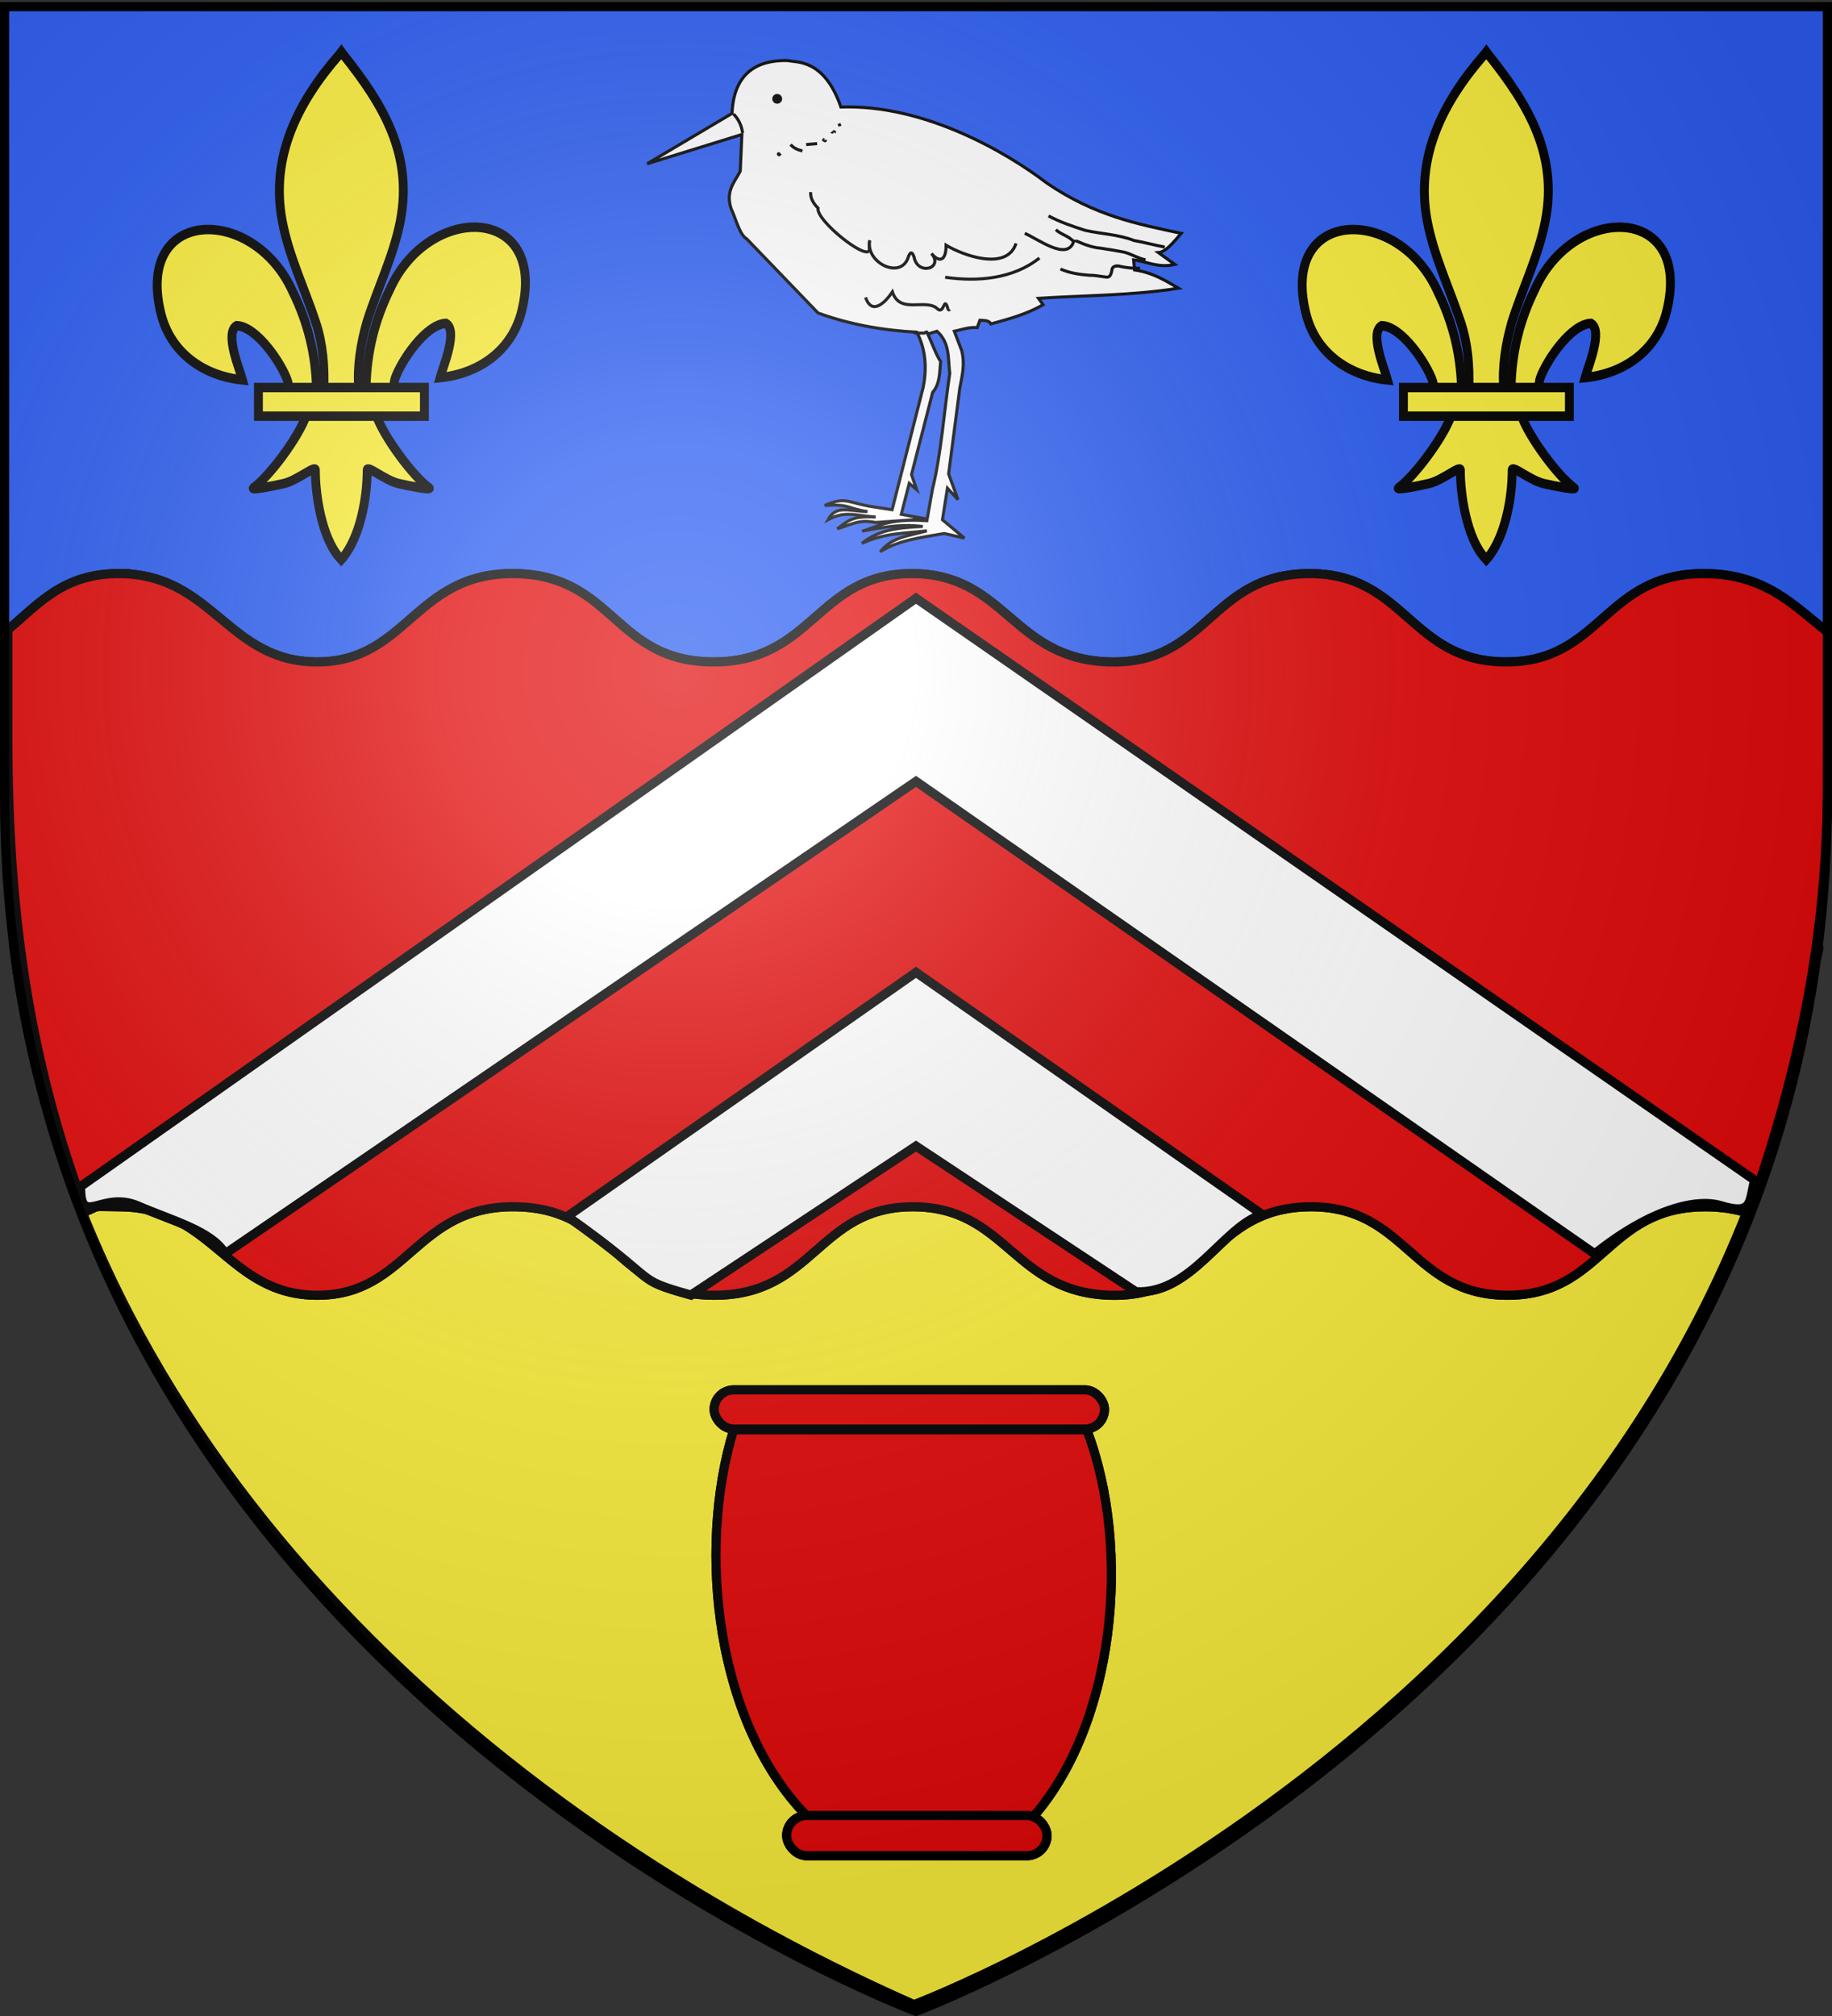
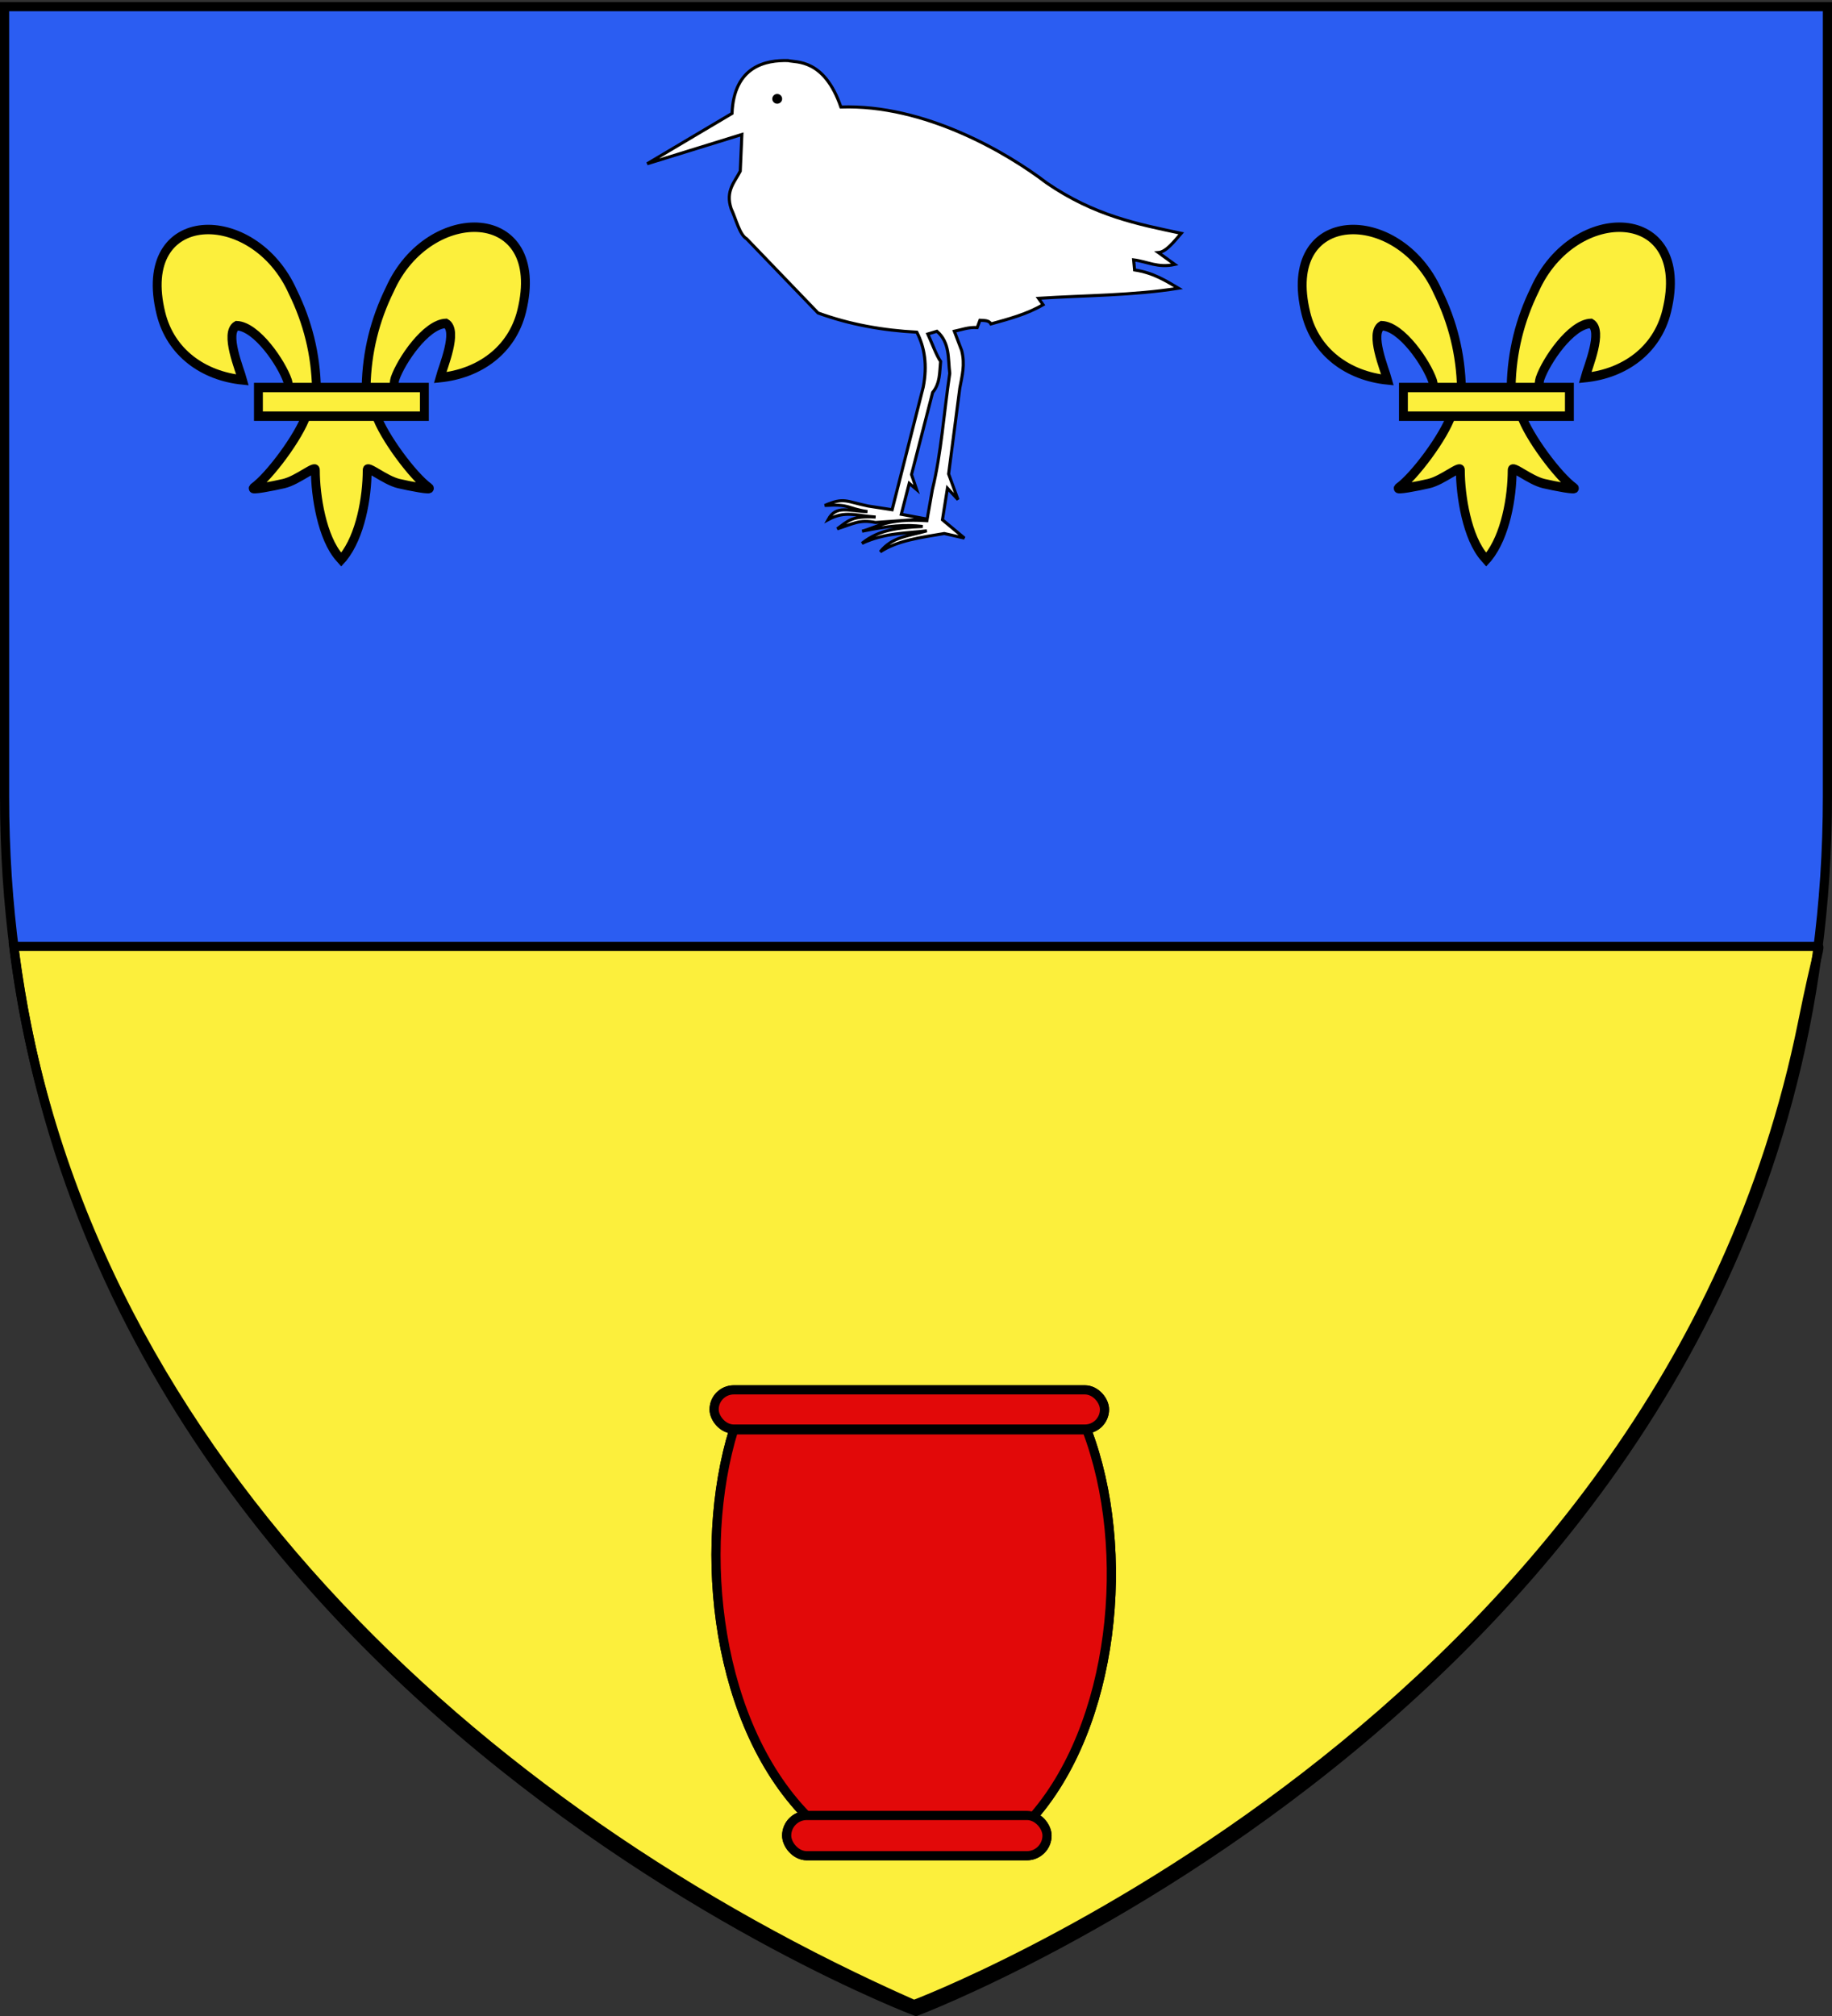
<svg xmlns="http://www.w3.org/2000/svg" xmlns:xlink="http://www.w3.org/1999/xlink" width="600" height="660" version="1.0">
  <rect width="100%" height="100%" fill="#333333" stroke="none" />
  <desc>Flag of Canton of Valais (Wallis)</desc>
  <defs>
    <radialGradient xlink:href="#b" id="g" cx="221.445" cy="226.331" r="300" fx="221.445" fy="226.331" gradientTransform="matrix(1.353 0 0 1.349 -77.63 -85.747)" gradientUnits="userSpaceOnUse" />
    <linearGradient id="b">
      <stop offset="0" style="stop-color:white;stop-opacity:.314" />
      <stop offset=".19" style="stop-color:white;stop-opacity:.251" />
      <stop offset=".6" style="stop-color:#6b6b6b;stop-opacity:.125" />
      <stop offset="1" style="stop-color:black;stop-opacity:.125" />
    </linearGradient>
  </defs>
  <g style="display:inline">
    <path d="M300 658.5s298.5-112.32 298.5-397.772V2.176H1.5v258.552C1.5 546.18 300 658.5 300 658.5" style="fill:#2b5df2;fill-opacity:1;fill-rule:evenodd;stroke:none;stroke-width:1px;stroke-linecap:butt;stroke-linejoin:miter;stroke-opacity:1" />
    <path d="M299.35 656.272s244.776-92.105 291.014-321.471c4.823-23.923 6.083-24.987 4.96-24.987H4.498c20.04 162.529 151.81 283.291 294.852 346.458z" style="fill:#fcef3c;fill-opacity:1;fill-rule:evenodd;stroke:#000;stroke-width:3;stroke-linecap:butt;stroke-linejoin:miter;stroke-opacity:1;display:inline;stroke-miterlimit:4;stroke-dasharray:none" />
-     <path id="c" d="M39.156 187.79c-18.295-.109-26.395 9.806-36.58 18.404v35.307c0 58.045 7.142 106.105 25.467 155.124 5.185-2.105 1.34-1.609 11.175-1.55 30.768.181 35.383 29.087 64.92 28.962 29.539-.126 31.947-29.566 64.89-28.962 32.423.595 32.336 28.935 64.92 28.962s33.962-28.905 64.92-28.962c30.96-.057 32.86 28.158 64.92 28.962 32.062.804 32.995-28.559 64.952-28.962 31.968-.403 33.5 28.882 64.858 28.962s32.371-28.962 64.952-28.962c5.48 0 10.138.814 14.233 2.166 27.102-76.632 25.485-123.428 26.061-155.74v-34.338c-10.99-8.493-20.317-19.372-40.856-19.372-32.548 0-33.563 28.993-64.889 28.913s-32.86-29.316-64.796-28.913c-31.924.402-32.829 29.716-64.857 28.913-32.03-.803-33.962-28.97-64.89-28.913s-32.306 28.94-64.857 28.913-32.468-28.32-64.858-28.913c-32.91-.604-35.288 28.787-64.796 28.913s-34.153-28.732-64.889-28.913z" style="fill:#e20909;fill-opacity:1;fill-rule:evenodd;stroke:#000;stroke-width:3;stroke-linecap:butt;stroke-linejoin:miter;stroke-miterlimit:4;stroke-opacity:1;display:inline;stroke-dasharray:none" />
    <g id="d" style="stroke:#000;stroke-width:16.99;stroke-miterlimit:4;stroke-dasharray:none;stroke-opacity:1">
      <path d="M407.03 608.7c1.424-61.957 16.75-119.54 45.289-174.11 74.714-157.185 302.92-153.431 252.615 38.812-18.537 70.84-81.509 112.474-156.319 119.615 5.4-18.665 35.1-84.652 11.125-97.562-38.339 1.449-85.945 67.706-97.393 99.301-1.653 4.536-1.19 9.778-3.036 14.24" style="opacity:1;fill:#fcef3c;fill-opacity:1;fill-rule:evenodd;stroke:#000;stroke-width:16.99;stroke-linecap:butt;stroke-linejoin:miter;stroke-miterlimit:4;stroke-dasharray:none;stroke-opacity:1;display:inline" transform="matrix(.171 0 0 .182 50.314 15.698)" />
      <g style="opacity:1;stroke:#000;stroke-width:16.99;stroke-miterlimit:4;stroke-dasharray:none;stroke-opacity:1;display:inline">
        <g style="fill:#fcef3c;fill-opacity:1;stroke:#000;stroke-width:16.99;stroke-miterlimit:4;stroke-dasharray:none;stroke-opacity:1">
          <path d="M350.523 657.372c-1.425-61.956-16.751-119.54-45.29-174.108-74.714-157.186-302.92-153.432-252.615 38.81 18.537 70.84 81.509 112.475 156.319 119.616-5.4-18.665-35.1-84.652-11.124-97.562 38.338 1.449 85.944 67.705 97.392 99.301 1.653 4.536 1.19 9.778 3.036 14.24" style="fill:#fcef3c;fill-opacity:1;fill-rule:evenodd;stroke:#000;stroke-width:16.99;stroke-linecap:butt;stroke-linejoin:miter;stroke-miterlimit:4;stroke-dasharray:none;stroke-opacity:1" transform="matrix(.171 0 0 .182 43.707 7.593)" />
-           <path d="M393.626 57.12c-78.714 84.85-131.565 182.962-108.781 298.031 12.57 63.484 43.041 122.28 64.53 183.438 13.437 38.37 16.873 78.452 15.282 118.781h66.781c-3.196-40.626 3.807-79.998 15.282-118.781 20.474-61.538 51.625-119.906 64.53-183.438 24.129-118.779-32.506-208.36-108.437-297.656l-4.64-5.918z" style="fill:#fcef3c;fill-opacity:1;fill-rule:nonzero;stroke:#000;stroke-width:16.99;stroke-linecap:butt;stroke-linejoin:miter;stroke-miterlimit:4;stroke-dasharray:none;stroke-opacity:1" transform="matrix(.171 0 0 .182 43.707 7.593)" />
          <path d="M331.345 704.401c-13.962 39.13-70.889 110.792-101.125 131.22-7.843 5.297 37.486-3.052 57.78-7.5 26.62-5.835 61.218-34.198 60.407-24.188-.075 45.838 12.811 122.324 46.406 157.468l3.182 3.388 3.287-3.388c33.578-39.17 46.238-108.042 46.406-157.468-.81-10.01 33.788 18.353 60.407 24.187 20.295 4.449 65.623 12.798 57.78 7.5-30.236-20.427-87.131-92.089-101.093-131.219z" style="fill:#fcef3c;fill-opacity:1;fill-rule:evenodd;stroke:#000;stroke-width:16.99;stroke-linecap:butt;stroke-linejoin:miter;stroke-miterlimit:4;stroke-dasharray:none;stroke-opacity:1" transform="matrix(.171 0 0 .182 43.707 7.593)" />
          <path d="M239.352 655.379H557.24v51.503H239.352z" style="fill:#fcef3c;fill-opacity:1;stroke:#000;stroke-width:16.99;stroke-miterlimit:4;stroke-dasharray:none;stroke-opacity:1" transform="matrix(.171 0 0 .182 43.707 7.593)" />
        </g>
      </g>
    </g>
-     <path id="e" d="M300 195.852 26.391 388.449c-.085 13.65 6.91 1.169 18.864 6.371 10.832 4.714 24.185 8.175 28.488 15.625L300 255.81l222.291 154.667c18.673-14.871 33.456-18.133 41.289-15.774 10.34 3.115 9.262-.803 11.06-8.348zm0 122.467-114.179 79.905c31.451 22.235 20.83 20.21 40.464 25.751L300 375.2l72.036 47.685c18.114.894 28.574-21.33 41.338-25.296z" style="fill:#fff;fill-opacity:1;fill-rule:evenodd;stroke:#000;stroke-width:3;stroke-linecap:butt;stroke-linejoin:miter;stroke-miterlimit:4;stroke-opacity:1;display:inline;stroke-dasharray:none" />
    <g id="f" style="stroke:#000;stroke-opacity:1;stroke-width:3;stroke-miterlimit:4;stroke-dasharray:none">
      <g style="fill:#e20909;display:inline;stroke:#000;stroke-opacity:1;stroke-width:3;stroke-miterlimit:4;stroke-dasharray:none">
        <g style="fill:#e20909;stroke-width:3.167;stroke-miterlimit:4;stroke-dasharray:none;stroke:#000;stroke-opacity:1">
          <g style="fill:#e20909;stroke:#000;stroke-opacity:1;stroke-width:3.167;stroke-miterlimit:4;stroke-dasharray:none" transform="matrix(.947 0 0 .947 154.206 102.132)">
            <rect width="135.003" height="13.554" x="84.141" y="372.635" ry="6.777" style="opacity:1;fill:#e20909;fill-opacity:1;fill-rule:nonzero;stroke:#000;stroke-width:3.167;stroke-linecap:round;stroke-linejoin:round;marker:none;marker-start:none;marker-mid:none;marker-end:none;stroke-miterlimit:4;stroke-dasharray:none;stroke-dashoffset:0;stroke-opacity:1;visibility:visible;display:inline;overflow:visible" />
            <path d="M213.018 386.456H90.893c-12.748 41.389-6.32 102.765 26.72 134.875h75.897c29.254-32.295 35.307-93.411 19.508-134.875z" style="fill:#e20909;fill-opacity:1;fill-rule:evenodd;stroke:#000;stroke-width:3.167;stroke-linecap:butt;stroke-linejoin:miter;stroke-miterlimit:4;stroke-dasharray:none;stroke-opacity:1;display:inline" />
            <rect width="90.039" height="13.918" x="109.228" y="519.765" ry="6.959" style="opacity:1;fill:#e20909;fill-opacity:1;fill-rule:nonzero;stroke:#000;stroke-width:3.167;stroke-linecap:round;stroke-linejoin:round;marker:none;marker-start:none;marker-mid:none;marker-end:none;stroke-miterlimit:4;stroke-dasharray:none;stroke-dashoffset:0;stroke-opacity:1;visibility:visible;display:inline;overflow:visible" />
          </g>
        </g>
      </g>
    </g>
    <use xlink:href="#c" />
    <use xlink:href="#d" width="600" height="660" transform="translate(375)" />
    <use xlink:href="#e" />
    <use xlink:href="#f" />
    <path d="M28.29 17.816C28.92 2.233 39.497.315 46.642.513c2.66.686 11.823-.711 17.303 15.206 27.397-.947 54.403 14.929 67.415 24.868 15.736 10.77 29.861 13.479 44.044 16.48-2.497 2.883-4.994 6.1-7.49 6.292l5.393 3.895c-5.543 1.248-9.018-.951-13.483-1.499l.3 3.296c6.133.926 10.181 3.52 14.381 5.993-14.956 2.397-30.531 2.318-45.842 3.296l1.498 2.097c-5.424 3.17-11.267 4.669-17.078 6.292-.638-1.24-2.197-1.1-3.596-1.198l-.899 2.396c-2.804-.216-5.048.69-7.49 1.199l2.397 6.292c1.197 4.654.11 8.393-.6 12.285l-3.668 28.143 3.07 8.41-3.457-3.756-1.637 10.348 7.19 5.992-6.59-1.498c-7.551 1.279-15.33 2.265-20.974 5.993 3.897-4.924 9.008-5.087 15.259-6.873-7.146.85-13.85.667-21.255 4.107 5.689-4.575 11.984-5.147 19.914-5.536-5.768-.69-11.064-.233-19.866 1.553 4.73-1.22 8.157-4.303 21.228-3.438l1.798-10.187c2.89-11.693 3.795-25.368 5.693-38.052-.614-4.819.108-10.019-4.195-13.783l-2.996.899c1.398 3.04 2.796 6.952 4.195 8.988-.356 3.512-.124 7.17-2.613 10.149l-6.92 26.87 1.67 4.922-2.412-2.037-2.61 10.133 8.09 1.498-16.532 1.181c-5.275-1.059-7.267.437-12.543 2.079 3.698-2.669 4.713-4.26 12.596-3.859-6.507-.435-9.892-2.205-15.592.863 2.73-4.99 6.718-2.709 12.896-2.66-6.857-1.048-5.617-2.515-13.982-1.992 6.397-2.753 6.873-1.314 14.281.194l7.79 1.198 10.188-40.15c1.406-7.195.447-13.039-2.098-17.976-11.163-.588-21.993-2.51-32.359-6.292l-23.37-24.27c-2.345-1.354-3.46-6.402-5.094-9.887-1.92-5.847 1.182-8.68 2.996-12.285l.525-11.985L.5 34.295z" style="fill:#fff;fill-opacity:1;stroke:#000;stroke-width:1px;stroke-linecap:butt;stroke-linejoin:miter;stroke-opacity:1" transform="translate(211.456 19.32)" />
    <path d="M44.7 13.04c0 .878-.72 1.59-1.61 1.592a1.603 1.603 0 0 1-1.617-1.584 1.6 1.6 0 0 1 1.602-1.6c.89-.005 1.616.7 1.624 1.578" style="fill:#000;fill-opacity:1;stroke:none" transform="translate(211.456 19.32)" />
-     <path d="M54.057 43.584c-.201 2.067 1.065 3.9 2.41 5.232-.794 3.884 15.62 17.077 16.802 13.8.013-1.06-.203-2.346.133-3.248-1.511 7.426 10.532 13.191 12.715 5.189.756-1.828 1.343-1.072 1.798.3 1.18 6.232 9.846 3.67 5.692-1.199 2.35 2.879 4.796 2.806 4.794-2.696 5.46 3.298 19.907 8.626 22.905-.596M124.169 57.066c4.404 1.893 13.848 9.142 15.991 2.758-1.481-1.924-4.115-2.284-5.804-3.956M131.959 51.374c3.778 2.02 7.86 3.39 11.923 4.702 5.347 1.216 10.956 1.336 16.107 3.357 3.368.576 6.66 1.517 10.022 2.128M140.648 59.164c-.076.418 1.248.64 1.712.95 2.127.914 4.361 1.636 6.68 1.816 2.55.393 5.097.812 7.631 1.29 2.434.606 4.578 2.047 7.048 2.535M98.102 71.448c10.533 1.533 22.246.574 30.86-6.292M135.854 68.752c3.048 1.36 6.408 1.818 9.708 2.064 1.896-.045 3.748.462 5.627.604 1.105-.1 1.315-1.372 1.514-2.25.048-1.522 1.802-1.64 2.917-1.229 2.078.395 4.183.684 6.301.51M72.035 78.04c2.163 6.346 6.84 1.13 8.781-1.801 2.517 7.619 11.056 1.802 14.908 5.671 1.976 1.492 1.944-3.764 3.033-.927.125.26.297 1.658.843.952M87.915 89.426c.799 0-.1-.1.3.3.01.01.825 0 .898 0h1.498c.2 0 .41.062.6 0 .211-.071.387-.23.599-.3.661-.22-.083.382.599-.3M43.271 31c.799 0-.1-.1.3.299.07.07.21-.045.3 0 .126.063.199.2.299.3M47.466 28.003c1.034 1.204 2.386 1.736 3.895 2.098M52.56 28.003l3.595-.3M57.952 26.205c.174.129 1.083.992.9.3M60.949 23.808c.202.401.984-.392.91.273l-.009.021-.003.006M63.346 21.112l.3.899M31.745 24.16c-.37-2.667-1.47-4.603-2.966-6.143" style="fill:none;stroke:#000;stroke-width:1px;stroke-linecap:butt;stroke-linejoin:miter;stroke-opacity:1" transform="translate(211.456 19.32)" />
  </g>
-   <path d="M300 658.5s298.5-112.32 298.5-397.772V2.176H1.5v258.552C1.5 546.18 300 658.5 300 658.5" style="opacity:1;fill:url(#g);fill-opacity:1;fill-rule:evenodd;stroke:none;stroke-width:1px;stroke-linecap:butt;stroke-linejoin:miter;stroke-opacity:1" />
  <path d="M300 658.5S1.5 546.18 1.5 260.728V2.176h597v258.552C598.5 546.18 300 658.5 300 658.5z" style="opacity:1;fill:none;fill-opacity:1;fill-rule:evenodd;stroke:#000;stroke-width:3;stroke-linecap:butt;stroke-linejoin:miter;stroke-miterlimit:4;stroke-dasharray:none;stroke-opacity:1" />
</svg>